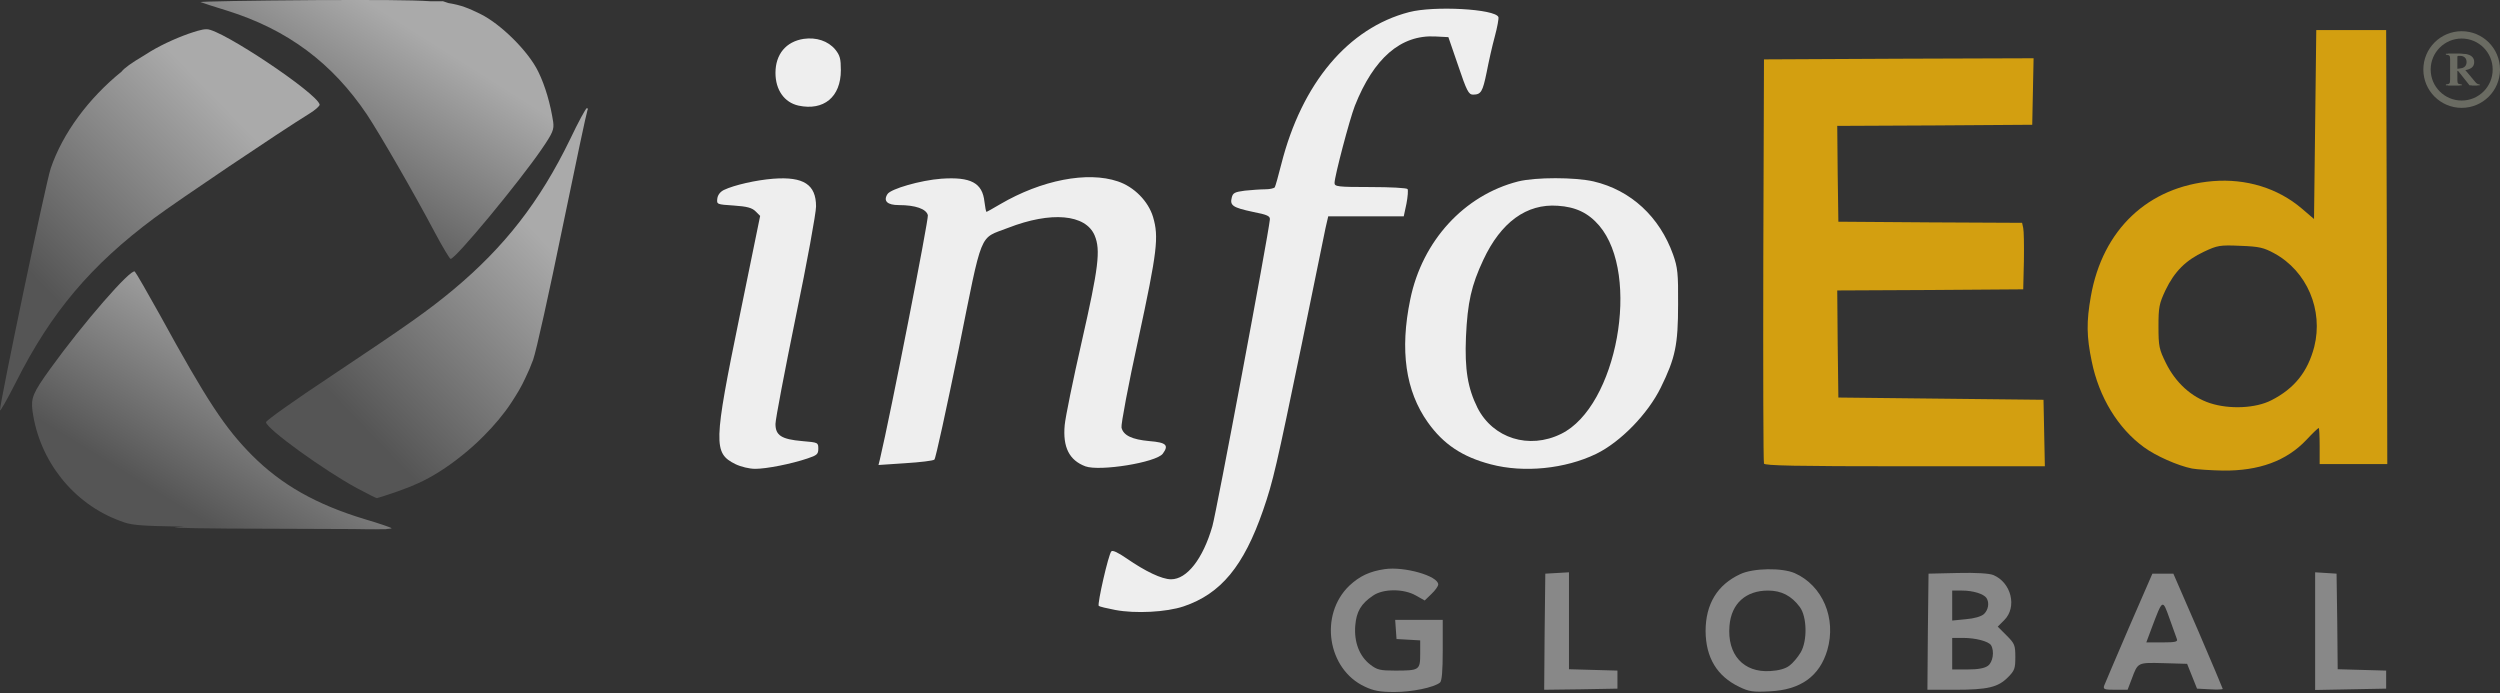
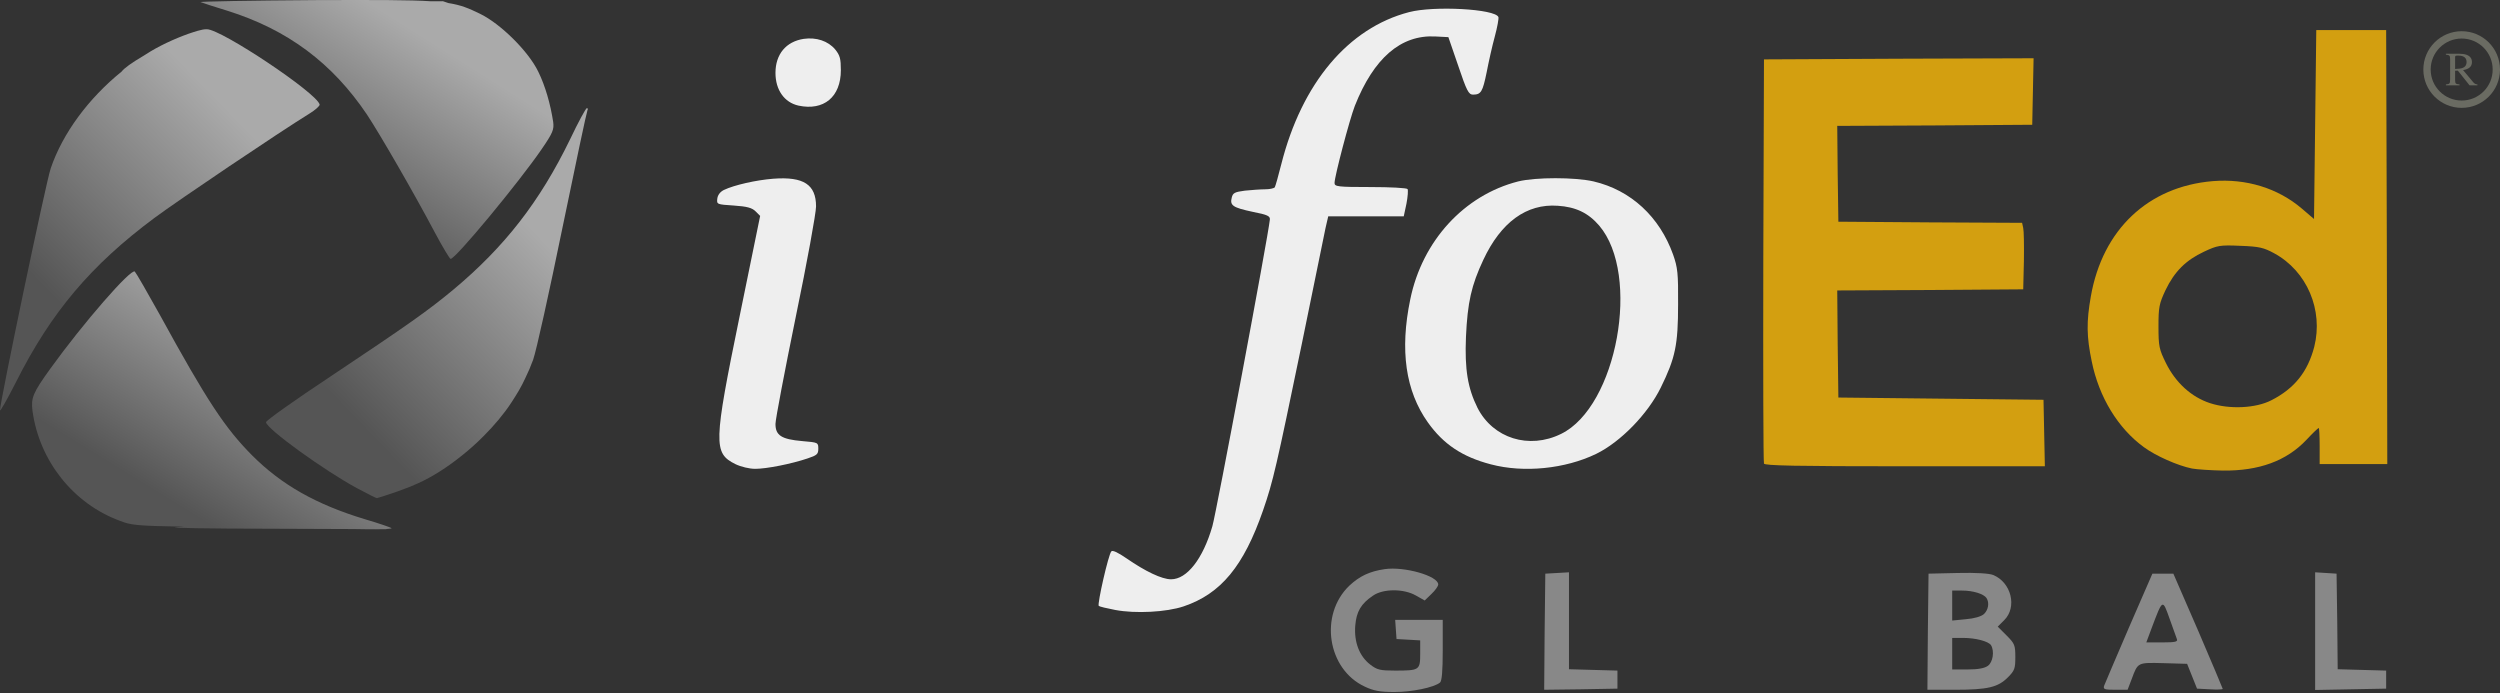
<svg xmlns="http://www.w3.org/2000/svg" width="512" height="142" viewBox="0 0 512 142" fill="none">
  <rect x="0" y="0" width="512" height="142" fill="#333333" stroke="none" />
  <path d="M279.499 140.615C271.836 137.06 270.127 125.888 276.36 119.932C278.438 117.993 280.469 117.024 283.562 116.562C287.579 115.962 294.55 117.947 294.55 119.701C294.55 120.024 293.95 120.902 293.165 121.64L291.78 122.979L289.979 121.963C287.486 120.532 283.239 120.532 281.161 122.01C278.761 123.625 277.791 125.241 277.56 128.104C277.283 131.474 278.391 134.383 280.607 136.091C282.039 137.199 282.639 137.337 285.732 137.337C290.672 137.337 290.857 137.245 290.857 133.921V131.151L288.456 131.012L286.009 130.874L285.871 128.935L285.732 126.95H290.58H295.473V133.136C295.473 137.522 295.289 139.461 294.919 139.784C293.673 140.8 289.148 141.723 285.594 141.723C282.639 141.723 281.346 141.492 279.499 140.615V140.615Z" fill="#888888" />
-   <path d="M356.184 140.661C351.659 138.491 349.351 134.706 349.305 129.258C349.305 123.718 351.706 119.747 356.415 117.578C359.046 116.331 365.002 116.239 367.587 117.393C373.266 119.932 376.128 126.626 374.236 133.136C372.666 138.491 368.742 141.308 362.417 141.585C359 141.769 358.169 141.631 356.184 140.661V140.661ZM366.479 136.322C367.172 135.814 368.188 134.613 368.788 133.598C370.173 131.243 370.08 126.303 368.603 124.318C366.895 122.01 364.817 120.948 362.093 120.948C357.523 120.948 354.568 123.625 354.199 128.15C353.691 134.059 357.061 137.799 362.555 137.43C364.263 137.337 365.648 136.968 366.479 136.322V136.322Z" fill="#888888" />
  <path d="M316.341 129.396L316.48 117.485L318.927 117.347L321.327 117.208V127.134V137.06L326.313 137.199L331.253 137.337V139.184V141.031L323.728 141.169L316.249 141.262L316.341 129.396Z" fill="#888888" />
  <path d="M394.826 129.396L394.965 117.485L400.967 117.347C404.752 117.254 407.43 117.439 408.215 117.762C411.908 119.286 413.155 124.318 410.477 126.996L409.138 128.335L410.939 130.135C412.601 131.797 412.739 132.12 412.739 134.567C412.739 136.922 412.601 137.337 411.216 138.722C409.185 140.754 407.107 141.262 400.366 141.262H394.734L394.826 129.396V129.396ZM407.107 136.368C408.169 135.629 408.492 133.321 407.753 132.12C407.199 131.335 404.614 130.643 402.029 130.643H399.812V133.875V137.106H402.952C405.029 137.106 406.414 136.876 407.107 136.368ZM406.322 125.749C407.199 124.918 407.476 123.441 406.83 122.471C406.276 121.64 404.106 120.948 401.844 120.948H399.812V123.995V127.088L402.629 126.811C404.337 126.673 405.768 126.257 406.322 125.749V125.749Z" fill="#888888" />
  <path d="M430.929 140.431C431.114 139.969 433.376 134.613 436.008 128.519L440.809 117.485H442.979H445.103L450.181 129.166C452.951 135.629 455.214 140.985 455.214 141.077C455.214 141.215 454.013 141.262 452.582 141.169L449.951 141.031L448.935 138.491L447.919 135.952L443.118 135.814C437.716 135.675 437.855 135.629 436.562 139.092L435.731 141.262H433.192C430.976 141.262 430.699 141.169 430.929 140.431V140.431ZM445.842 130.92C445.703 130.551 445.011 128.658 444.318 126.673C442.887 122.656 442.933 122.61 440.717 128.473L439.563 131.566H442.841C445.472 131.566 446.026 131.428 445.842 130.92V130.92Z" fill="#888888" />
  <path d="M474.142 129.258V117.208L476.359 117.347L478.528 117.485L478.667 127.273L478.759 137.06L483.745 137.199L488.685 137.337V139.184V141.031L481.437 141.169L474.142 141.308V129.258Z" fill="#888888" />
  <path d="M448.935 95.958C445.98 95.358 441.502 93.372 439.055 91.572C433.746 87.694 429.868 81.323 428.39 74.028C427.328 68.95 427.282 65.903 428.206 60.686C430.606 47.02 439.932 38.202 453.182 37.094C460.015 36.54 466.479 38.525 471.372 42.68L473.912 44.85L474.143 25.506L474.373 6.162H481.529H488.685L488.824 50.621L488.916 95.034H481.991H475.066V91.341C475.066 89.31 474.974 87.647 474.881 87.647C474.743 87.647 473.589 88.755 472.342 90.094C468.279 94.388 462.647 96.466 455.214 96.373C452.813 96.327 449.997 96.142 448.935 95.958V95.958ZM465.186 81.969C469.895 79.568 472.619 76.152 473.958 71.027C475.851 63.502 472.48 55.515 465.74 51.867C463.616 50.713 462.693 50.483 458.815 50.344C454.614 50.159 454.152 50.252 451.382 51.544C447.642 53.299 445.334 55.607 443.487 59.439C442.194 62.209 442.056 62.902 442.056 66.872C442.056 70.935 442.194 71.535 443.58 74.351C445.565 78.368 448.796 81.323 452.628 82.569C456.599 83.862 461.954 83.631 465.186 81.969V81.969Z" fill="#D39F10" />
  <path d="M361.262 94.942C361.124 94.619 361.078 75.875 361.124 53.252L361.262 12.163L388.871 12.025L416.479 11.932L416.34 18.719L416.202 25.552L396.211 25.69L376.267 25.783L376.359 35.617L376.498 45.404L395.288 45.542L414.124 45.635L414.355 46.697C414.494 47.251 414.54 50.298 414.494 53.483L414.355 59.254L395.288 59.393L376.267 59.485L376.359 70.473L376.498 81.415L397.504 81.646L418.51 81.876L418.649 88.709L418.787 95.496H390.117C367.634 95.496 361.401 95.358 361.262 94.942V94.942Z" fill="#D39F10" />
  <path d="M228.392 124.918C226.684 124.595 225.16 124.226 225.021 124.087C224.698 123.718 227.007 113.515 227.607 112.915C227.884 112.638 228.946 113.145 230.7 114.346C234.578 117.023 237.948 118.639 239.841 118.639C243.073 118.639 246.351 114.484 248.29 107.79C249.075 105.158 259.74 48.28 260.063 45.002C260.155 44.263 259.647 43.986 256.554 43.386C252.491 42.509 251.845 42.093 252.26 40.477C252.491 39.508 252.861 39.323 254.938 39.046C256.277 38.908 258.17 38.769 259.093 38.769C260.017 38.769 260.894 38.584 261.078 38.354C261.217 38.123 261.817 35.953 262.417 33.598C266.619 17.024 276.129 5.713 288.594 2.481C293.719 1.143 306.23 1.835 306.877 3.497C306.969 3.82 306.646 5.575 306.138 7.467C305.63 9.314 304.892 12.592 304.476 14.762C303.645 18.825 303.322 19.379 301.66 19.379C300.783 19.379 300.367 18.594 298.659 13.515L296.628 7.606L293.95 7.467C286.886 7.098 281.346 11.9 277.468 21.687C276.406 24.411 273.313 36.138 273.313 37.477C273.313 38.215 273.959 38.307 280.654 38.307C284.716 38.307 288.133 38.492 288.271 38.723C288.41 38.954 288.317 40.293 288.04 41.724L287.486 44.309H279.73H272.02L271.466 46.71C271.189 48.049 269.019 58.714 266.619 70.394C261.402 95.602 260.755 98.51 258.678 104.512C254.707 115.962 250.044 121.594 242.427 124.179C238.872 125.38 232.501 125.703 228.392 124.918V124.918Z" fill="#eeeeee" />
  <path d="M150.599 95.048C146.075 92.785 146.121 90.892 151.476 64.762L155.678 44.217L154.754 43.294C154.016 42.555 153 42.278 150.276 42.093C146.813 41.862 146.767 41.862 146.906 40.662C146.998 39.923 147.506 39.277 148.245 38.908C150.368 37.892 154.847 36.876 158.402 36.599C164.588 36.138 167.127 37.8 167.127 42.278C167.127 43.617 165.281 53.774 162.972 64.9C160.71 75.98 158.817 85.86 158.817 86.83C158.817 89.184 160.064 89.969 164.311 90.338C167.543 90.615 167.589 90.615 167.589 91.908C167.589 93.016 167.312 93.247 165.373 93.893C162.095 95.001 157.016 96.017 154.662 96.017C153.462 96.017 151.753 95.602 150.599 95.048V95.048Z" fill="#eeeeee" />
-   <path d="M222.298 95.509C218.974 94.263 217.635 91.585 218.05 87.061C218.189 85.491 219.758 77.781 221.559 69.886C224.975 54.836 225.437 51.234 224.19 48.234C222.344 43.848 215.234 43.248 206.462 46.664C200.414 49.018 201.337 46.71 196.305 71.687C193.812 83.783 191.642 93.847 191.365 94.124C191.134 94.355 188.411 94.678 185.41 94.863L179.916 95.232L180.193 94.124C182.455 84.521 190.211 44.863 190.026 44.078C189.703 42.786 187.487 42.001 184.071 42.001C181.716 42.001 180.839 41.17 181.762 39.739C182.455 38.677 188.503 36.922 192.796 36.599C198.798 36.184 201.199 37.43 201.614 41.308C201.753 42.463 201.938 43.386 202.03 43.386C202.122 43.386 203.369 42.694 204.846 41.816C213.295 36.876 222.713 35.03 228.946 37.153C232.27 38.261 235.178 41.216 236.148 44.448C237.348 48.557 237.025 51.373 233.147 69.378C231.069 78.843 229.546 87.014 229.684 87.569C230.054 89.184 231.854 90.015 235.409 90.339C238.872 90.616 239.426 91.17 238.133 92.924C236.748 94.725 225.252 96.571 222.298 95.509V95.509Z" fill="#eeeeee" />
  <path d="M305.307 95.094C299.49 93.57 295.612 90.985 292.426 86.507C287.856 80.089 286.655 71.733 288.825 61.299C291.272 49.342 299.859 39.969 310.94 37.153C314.495 36.276 322.528 36.276 326.36 37.153C334.023 38.954 339.887 44.402 342.657 52.158C343.58 54.789 343.719 55.99 343.673 62.315C343.673 70.625 343.119 73.303 340.118 79.397C337.486 84.752 331.9 90.523 326.867 92.97C320.542 96.017 312.094 96.894 305.307 95.094V95.094ZM319.711 88.861C331.161 83.275 336.101 56.267 327.514 46.202C325.298 43.617 322.712 42.37 319.019 42.139C312.648 41.678 307.385 45.51 303.784 53.22C301.337 58.437 300.552 61.899 300.229 69.009C299.952 75.703 300.598 79.489 302.583 83.506C305.769 89.784 313.156 92.093 319.711 88.861Z" fill="#eeeeee" />
  <path d="M163.526 21.628C160.617 20.981 158.817 18.396 158.817 14.933C158.817 11.101 160.987 8.516 164.588 7.962C167.173 7.593 169.574 8.378 171.051 10.132C172.021 11.332 172.206 12.025 172.206 14.379C172.206 19.873 168.697 22.736 163.526 21.628Z" fill="#eeeeee" />
  <path d="M502.806 14.129C503.529 14.103 504.047 14.03 504.358 13.909C504.892 13.696 505.158 13.296 505.158 12.707C505.158 12.141 504.919 11.755 504.441 11.548C504.186 11.437 503.847 11.381 503.425 11.381C503.14 11.381 502.965 11.402 502.899 11.443C502.837 11.481 502.806 11.574 502.806 11.72V14.129ZM500.92 17.296C501.306 17.261 501.547 17.188 501.642 17.077C501.737 16.965 501.784 16.706 501.784 16.299V12.068C501.784 11.725 501.73 11.5 501.622 11.396C501.517 11.287 501.283 11.219 500.92 11.19V11.009H503.705C504.284 11.009 504.767 11.081 505.153 11.224C505.887 11.494 506.254 11.992 506.254 12.717C506.254 13.203 506.09 13.577 505.762 13.838C505.438 14.098 504.996 14.27 504.436 14.353L506.509 16.829C506.637 16.981 506.764 17.093 506.892 17.163C507.02 17.233 507.184 17.277 507.383 17.296V17.473H505.762L503.366 14.467L502.806 14.491V16.414C502.806 16.776 502.861 17.007 502.973 17.105C503.087 17.201 503.335 17.264 503.714 17.296V17.473H500.92V17.296Z" fill="#6A6B62" />
-   <path d="M503.267 14.129C503.991 14.103 504.508 14.03 504.819 13.909C505.353 13.696 505.62 13.296 505.62 12.707C505.62 12.141 505.381 11.755 504.903 11.548C504.648 11.437 504.309 11.381 503.886 11.381C503.601 11.381 503.426 11.402 503.361 11.443C503.299 11.481 503.267 11.574 503.267 11.72V14.129ZM501.381 17.296C501.768 17.261 502.008 17.188 502.103 17.077C502.198 16.965 502.246 16.706 502.246 16.299V12.068C502.246 11.725 502.192 11.5 502.084 11.396C501.979 11.287 501.745 11.219 501.381 11.19V11.009H504.166C504.746 11.009 505.229 11.081 505.615 11.224C506.349 11.494 506.715 11.992 506.715 12.717C506.715 13.203 506.552 13.577 506.224 13.838C505.9 14.098 505.458 14.27 504.898 14.353L506.971 16.829C507.098 16.981 507.226 17.093 507.354 17.163C507.482 17.233 507.645 17.277 507.845 17.296V17.473H506.224L503.827 14.467L503.267 14.491V16.414C503.267 16.776 503.323 17.007 503.434 17.105C503.549 17.201 503.796 17.264 504.176 17.296V17.473H501.381V17.296Z" fill="#6A6B62" />
  <circle cx="504.151" cy="14.241" r="7.099" stroke="#6A6B62" stroke-width="1.5" />
  <path fill-rule="evenodd" clip-rule="evenodd" d="M72.382 108.35L55.401 108.284C42.336 108.284 33.702 108.1 36.242 107.961C36.794 107.931 37.303 107.899 37.755 107.866C27.645 107.694 26.778 107.514 24.607 106.682C15.005 103.173 8.033 94.355 6.648 84.106C6.325 81.474 6.741 80.459 10.295 75.519C17.082 66.1 26.87 54.882 27.608 55.62C27.885 55.897 30.148 59.822 32.687 64.392C42.428 82.167 46.075 87.661 51.662 93.293C57.663 99.295 64.773 103.312 74.653 106.313C77.516 107.144 80.009 108.021 80.193 108.159C80.255 108.241 79.833 108.305 79.078 108.347L79.178 108.377L78.443 108.374C77.531 108.404 76.326 108.411 74.976 108.39L74.821 108.388C74.253 108.379 73.424 108.366 72.382 108.35Z" fill="url(#paint0_linear_3_2)" />
  <path fill-rule="evenodd" clip-rule="evenodd" d="M54.478 86.46C54.478 87.753 66.435 96.386 73.13 99.988C75.207 101.096 77.008 102.019 77.192 102.019C77.331 102.019 79.316 101.373 81.578 100.588C82.134 100.392 82.688 100.183 83.237 99.962C83.673 99.824 84.414 99.509 85.549 99.005C88.509 97.696 91.715 95.631 94.746 93.176C96.247 91.975 97.68 90.686 99.029 89.323C101.24 87.115 103.206 84.77 104.708 82.477C105.878 80.683 106.762 79.238 107.547 77.511C108.169 76.25 108.718 74.968 109.187 73.672C109.833 71.871 112.511 59.729 115.188 46.664C117.866 33.645 120.175 22.795 120.313 22.564C120.452 22.334 120.405 22.149 120.175 22.149C119.99 22.149 118.42 25.011 116.758 28.52C110.572 41.262 103.37 50.542 92.797 59.36C87.672 63.607 83.702 66.424 67.774 77.042C60.434 81.89 54.478 86.137 54.478 86.46Z" fill="url(#paint1_linear_3_2)" />
  <path fill-rule="evenodd" clip-rule="evenodd" d="M75.161 23.474C77.793 27.445 84.81 39.587 89.058 47.62C90.627 50.575 92.105 53.022 92.289 53.022C93.305 53.022 106.324 37.279 110.941 30.538C113.249 27.168 113.48 26.521 113.296 24.998C112.742 21.351 111.68 17.611 110.249 14.703C108.263 10.547 102.492 4.823 98.245 2.791C96.017 1.713 94.468 1.041 91.831 0.627L90.72 0.252L88.355 0.266C83.935 -0.025 77.011 -0.022 64.543 0.021C51.246 0.114 40.72 0.298 41.089 0.437C41.459 0.575 43.906 1.406 46.537 2.191C58.91 6.069 68.051 12.902 75.161 23.474Z" fill="url(#paint2_linear_3_2)" />
  <path fill-rule="evenodd" clip-rule="evenodd" d="M42.291 5.992C42.322 5.991 42.353 5.99 42.382 5.99C45.337 5.99 64.912 19.056 65.466 21.41C65.512 21.687 64.589 22.518 63.388 23.257C57.109 27.135 36.472 41.031 31.625 44.633C18.652 54.282 10.48 63.931 3.278 78.243C1.477 81.797 0 84.383 0 84.014C0 82.305 9.418 37.292 10.388 34.476C12.837 27.273 18.151 20.126 24.907 14.657C25.429 13.954 27.047 12.818 29.108 11.6C29.708 11.209 30.317 10.831 30.932 10.468C33.522 8.921 37.02 7.395 39.592 6.585C39.91 6.478 40.21 6.386 40.489 6.309C41.275 6.104 41.783 5.975 42.291 5.992Z" fill="url(#paint3_linear_3_2)" />
  <defs>
    <linearGradient id="paint0_linear_3_2" x1="84.025" y1="82.107" x2="61.387" y2="118.873" gradientUnits="userSpaceOnUse">
      <stop stop-color="#aaaaaa" />
      <stop offset="1" stop-color="#555555" />
    </linearGradient>
    <linearGradient id="paint1_linear_3_2" x1="123.816" y1="62.256" x2="85.507" y2="99.081" gradientUnits="userSpaceOnUse">
      <stop stop-color="#aaaaaa" />
      <stop offset="1" stop-color="#555555" />
    </linearGradient>
    <linearGradient id="paint2_linear_3_2" x1="117.1" y1="26.625" x2="94.145" y2="63.068" gradientUnits="userSpaceOnUse">
      <stop stop-color="#aaaaaa" />
      <stop offset="1" stop-color="#555555" />
    </linearGradient>
    <linearGradient id="paint3_linear_3_2" x1="68.869" y1="45.187" x2="31.41" y2="81.782" gradientUnits="userSpaceOnUse">
      <stop stop-color="#aaaaaa" />
      <stop offset="1" stop-color="#555555" />
    </linearGradient>
  </defs>
</svg>